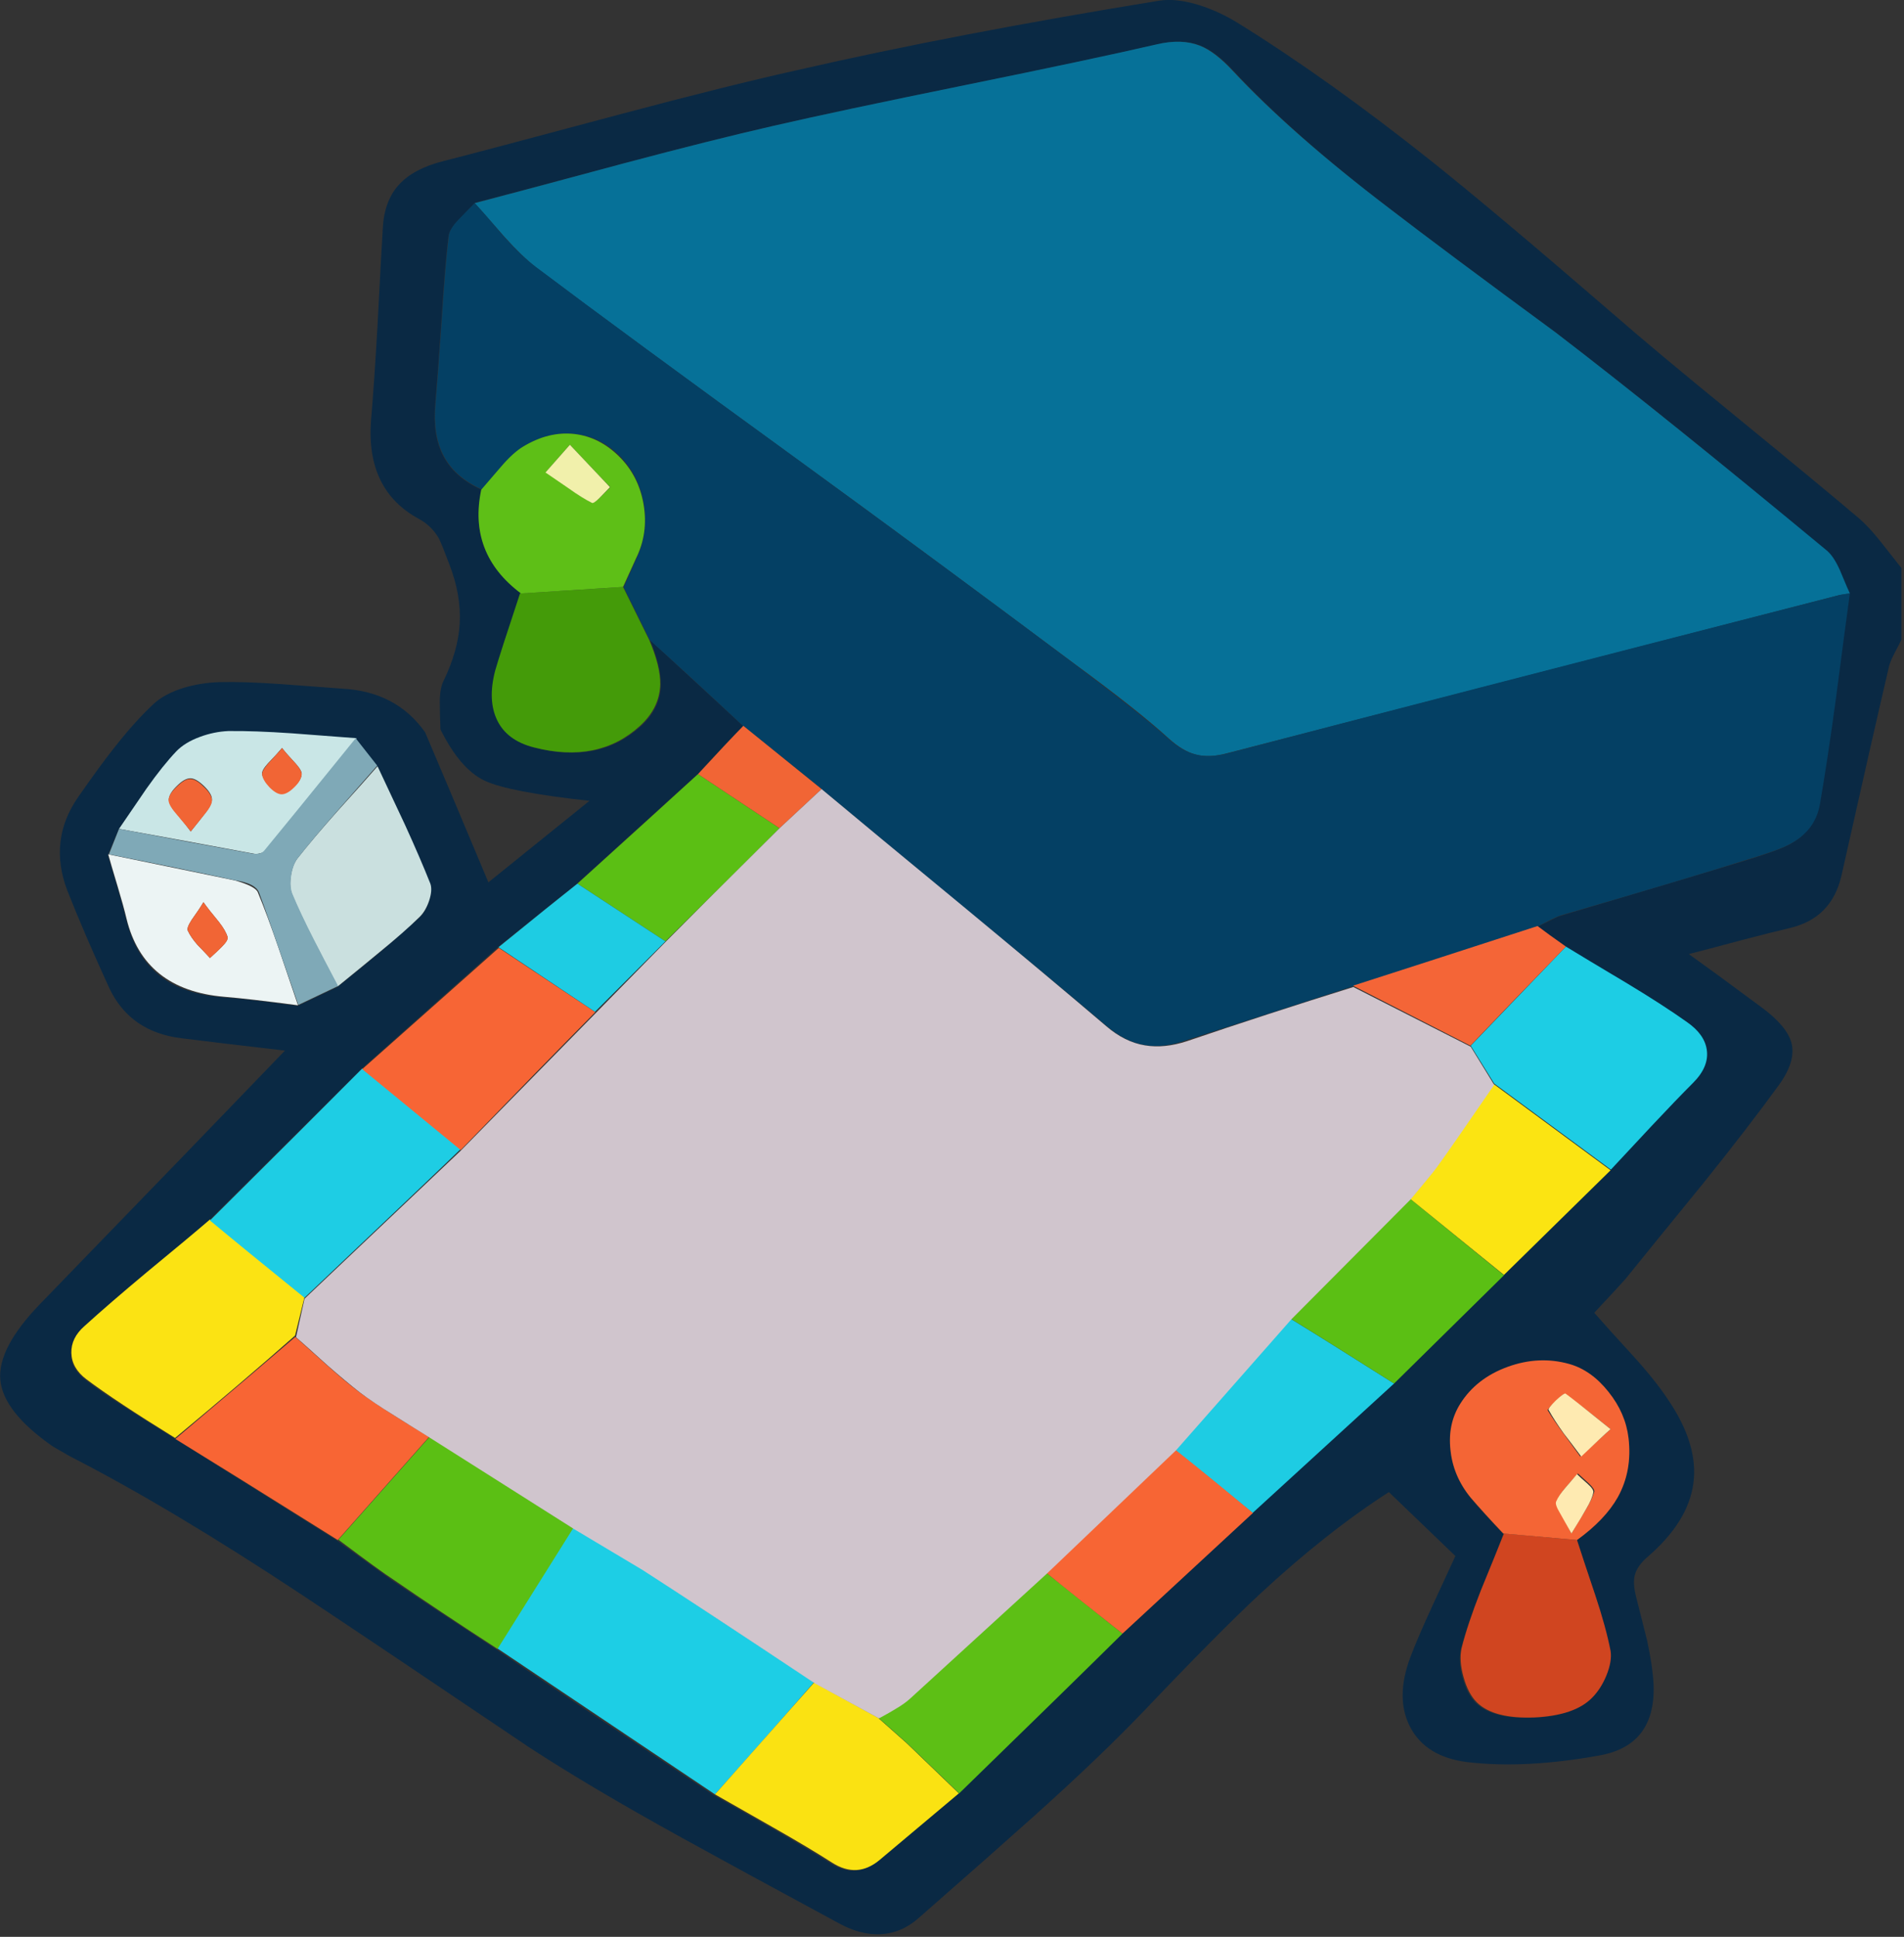
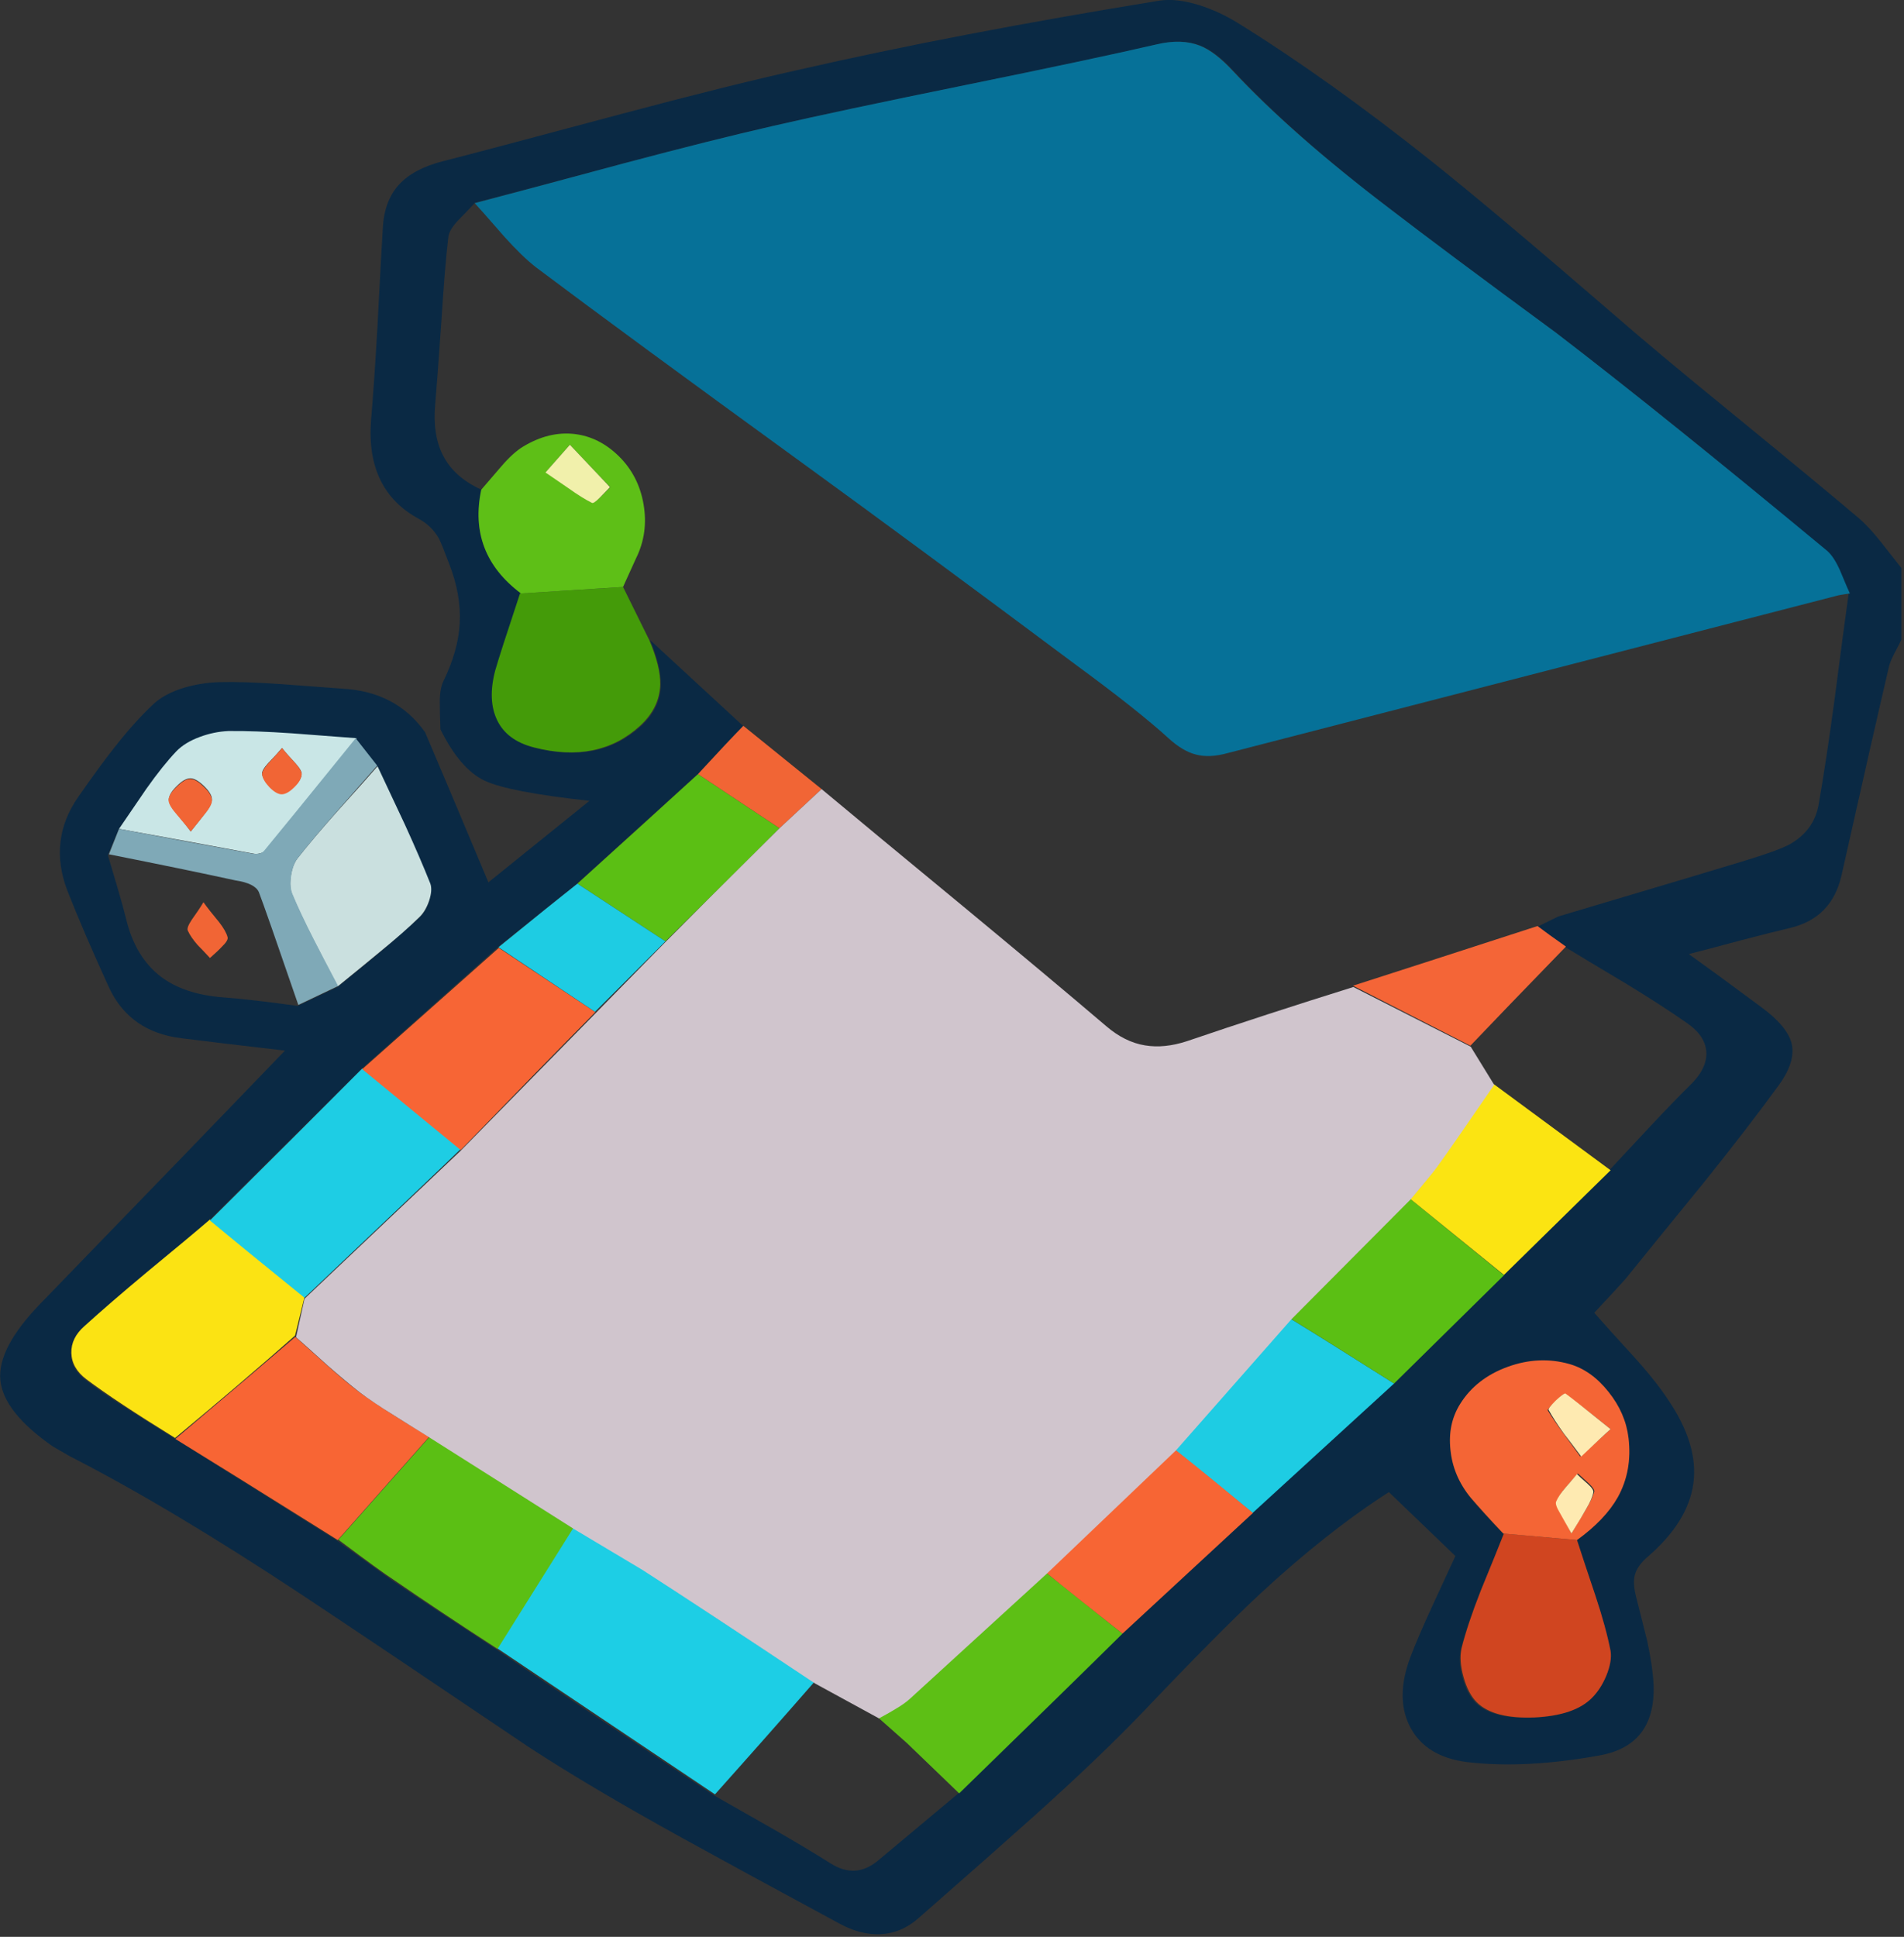
<svg xmlns="http://www.w3.org/2000/svg" xmlns:xlink="http://www.w3.org/1999/xlink" width="292" height="297" preserveAspectRatio="none">
  <rect width="100%" height="100%" fill="#333333" stroke="none" />
  <defs>
    <path id="a" fill="#0A2944" d="M291.6 98.1v-11q-.2-.25-3.15-4-1.9-2.4-3.45-3.7-5.35-4.55-18.85-15.6-12.1-9.85-18.8-15.7-18.3-15.8-27.9-23.45Q203.6 12.05 189.8 3.5q-2.85-1.75-5.85-2.7-3.5-1.1-6.15-.7-31.05 5.05-55.3 10.6-10.8 2.4-27.3 6.8-23.55 6.3-27.2 7.2-4.55 1.15-6.8 3.6-2.3 2.5-2.5 6.8-.3 4.95-.8 14.75-.5 8.8-1 14.65-.8 10.7 7.4 15.1 1.9 1.05 3 2.95.4.75 1.6 3.95 1.85 4.75 1.6 9.15-.25 4.2-2.5 8.8-.6 1.25-.55 3.55 0 1.25.1 3.85 3 6.05 6.75 7.85 3.7 1.75 16.1 3.1l-15.5 12.5q-6.5-15.5-9.7-23-4.4-6.25-12.7-6.7-.9-.05-9.45-.7-5.7-.4-9.45-.3-2.8.1-5.35.85-2.95.9-4.65 2.45-3 2.8-6.15 6.85-2 2.5-5.45 7.45-4.6 6.6-1.7 14.3 2.6 6.6 6.5 15.1 3.2 6.65 11 7.6 5.5.7 15.9 1.9Q31.3 174 6.1 200q-6.5 6.75-6.05 11.6.45 4.9 8.05 10.2l2.6 1.5q15.35 7.85 35.75 21.35 11.6 7.7 34.65 23.25 9.4 6.15 23.55 13.95 8.05 4.45 24.15 13.15 3.15 1.7 6.15 1.6 3.3-.15 5.95-2.5 11.75-10.3 17.55-15.5 10.2-9.15 16.95-16.2 11.5-12.1 17.85-18 10.25-9.5 19.75-15.6l10.2 9.8q-.25.55-3.55 7.7-2.15 4.65-3.35 7.8-2.35 6.25-.05 10.7 2.4 4.6 8.75 5.4 8.8 1.05 20.2-1 8.7-1.5 8.4-10.8-.15-2.95-1-6.85-1.15-4.5-1.7-6.75-.5-2-.2-3.2.35-1.45 1.9-2.8 6.3-5.4 7.1-11.35t-3.9-12.85q-1.95-2.95-5.4-6.75-3.95-4.3-5.9-6.55 4.3-4.6 4.8-5.2 3.95-4.9 11.95-14.7 6.9-8.6 11.55-15 2.65-3.65 1.95-6.45-.7-2.6-4.55-5.45-7-5.2-11.2-8.2 1.8-.45 8.15-2.15 4.6-1.2 7.35-1.85 6.4-1.5 7.9-8 4.8-21.4 7.3-32.1.2-.8.85-2.05.9-1.7 1.05-2.05M280 84.5q1.1.85 2 3 .55 1.2 1.5 3.6-.75 5.35-2.15 16.15-1.3 9.65-2.45 16.15-.7 3.95-4.4 6.05-1.7.95-7.3 2.65-2.4.75-28.1 8.4-.3.1-3.5 1.7l4.4 3q3.1 1.9 9.4 5.65 5.5 3.35 9.2 5.95 2.7 1.8 3.05 4.15.35 2.55-2.15 5.15-2.6 2.55-6.4 6.6-5.7 6.1-6.25 6.7-10.75 10.7-16.35 16.1l-16.9 16.65q-2.15 1.95-21.7 19.85l-20 18.5-25.1 24.65-12.2 10.2q-3.4 2.8-7.2.4-3.55-2.25-8.95-5.35l-9.05-5.15q-22.35-14.9-33.4-22.4-10.7-7-16-10.6-5.65-4.1-8.45-6.1l-31.7-19.9q-4.1-2.6-6.7-4.6-2.25-1.7-2.3-4.05t2-4.15q3.85-3.55 9.55-8.3 6.45-5.3 9.65-8l23.45-23.3 20.9-18.65 12.1-9.7 18.5-16.8q5-5.4 7-7.35l-14.3-13.2q1.7 4.15 1.65 6.85-.05 3.6-3.05 6.35-6.4 5.85-16.3 3.3-4.1-1.1-5.6-4.2-1.5-3.05-.35-7.6.65-2.5 1.8-5.95 1.4-3.9 2.05-5.9-8.2-6.15-6.05-15.9-4.2-1.9-5.9-5.25-1.65-3.2-1.2-7.95.3-3.4.95-12.75.5-8.05 1.05-12.75.1-1.15 1.6-2.7.85-.85 2.5-2.6 2.85-.7 22.85-6.05 13.85-3.7 22.95-5.75 9.75-2.25 29.45-6.25 19.65-4 29.4-6.25 3.8-.9 6.6.2 2.3.9 5 3.8 9.1 9.8 23.9 21.1 8.45 6.5 25.6 19.1 21.25 16.35 41.4 33.5M44.7 112.7q3.3.25 9.85.75l3.3 4.2q6.05 12.75 8.1 18 .35.95-.2 2.65-.55 1.6-1.5 2.45-2.5 2.3-6.15 5.4-2.1 1.75-6.35 5.2l-6.1 2.9q-7.25-1-11.3-1.3-6.1-.45-9.7-3.2-3.9-3-5.3-8.8-.45-1.85-1.35-4.9-1.1-3.7-1.45-4.9 1.45-3.55 1.7-4.05 2.85-4.15 4.25-6.15 2.45-3.5 4.45-5.5 1.3-1.4 3.6-2.25 2.2-.85 4.3-.85 4-.05 9.85.35m202 100.85q2.6 3.3 3.05 7.1.55 4.9-1.7 8.9-1.9 3.4-6.2 6.6.9 2.85 2.8 8.5 1.6 4.95 2.2 8.55.3 1.6-.6 3.8-.85 2.05-2.2 3.4-2.65 2.7-8.85 3-6.25.25-8.85-2.25-1.35-1.35-2.05-3.9-.7-2.5-.25-4.4.9-3.6 3-8.85 2.4-5.8 3.5-8.75-3.4-3.6-5-5.5-2.7-3.35-3.1-7.4-.45-4 1.5-7 2.55-3.9 7.35-5.65 4.75-1.75 9.35-.45 3.4.9 6.05 4.3" />
    <path id="b" fill="#067198" d="M282.2 87.5q-.95-2.15-2-3.05-25.35-21-41.6-33.45-17.15-12.6-25.6-19.1-14.9-11.35-24-21.1-2.7-2.9-5-3.8-2.8-1.1-6.6-.2-9.75 2.25-29.4 6.25t-29.4 6.25q-9.4 2.15-22.95 5.75-15.2 4.1-22.85 6.1.45.45 4.55 5.15 2.75 3.05 4.8 4.65Q95.65 51.1 123.05 71q17.7 12.85 41.75 30.8 9.75 7.15 14.4 11.4 2.2 2 4.2 2.5 2.05.55 4.8-.2l93.5-24.15q.3-.1 2-.35-.15-.25-1.5-3.5" />
-     <path id="c" fill="#044064" d="M283.7 91q-1.4.15-2 .35-62.4 16-93.55 24.2-2.75.7-4.8.15-2.05-.5-4.2-2.45-3.8-3.45-14.35-11.4-17.15-12.9-41.75-30.85-27.4-19.9-40.85-30.05-2.2-1.65-4.9-4.65-2.95-3.5-4.5-5.15-1.65 1.65-2.5 2.55-1.45 1.5-1.5 2.65-.55 4.7-1.05 12.75-.65 9.35-.95 12.75-.45 4.75 1.2 7.95 1.7 3.35 5.9 5.25 2.05-2.35 3.05-3.55 1.85-2.15 3.35-3.05 3.95-2.35 7.9-1.9 3.85.4 6.8 3.3 3 3.05 3.75 7.45.7 4.35-1.1 8.25l-2 4.5 4 8.1q4.85 4.35 14.35 13.2 4 3.15 12 9.65 5.9 4.95 21.8 18.1 13.8 11.35 21.75 18.1 2.95 2.55 6 3.05 2.9.5 6.4-.75l53.8-17.4q2.5-1.35 3.5-1.7 19.55-5.7 28.1-8.4 5.7-1.7 7.3-2.65 3.75-2.05 4.45-6 1.15-6.6 2.45-16.15 1.4-10.75 2.15-16.2" />
    <path id="d" fill="#1DCEE5" d="M98.45 240.55q-2-1.3-5.25-3.2-4.6-2.65-5.35-3.1l-11.6 18.5 33.4 22.4q8.05-9 15.2-17.2z" />
-     <path id="e" fill="#1DCDE4" d="m225.55 160.35 3.6 5.8 17.9 13.2q1.05-1.1 6.25-6.7 3.85-4.1 6.35-6.6t2.1-5.1q-.35-2.35-3-4.2-3.65-2.6-9.2-5.95-6.3-3.75-9.4-5.65z" />
    <path id="f" fill="#FBE313" d="M32.2 187q-3.2 2.75-9.7 8.1-5.75 4.8-9.55 8.25-2.05 1.8-2 4.1.05 2.35 2.3 4.05 4.45 3.35 13.6 9 10.65-8.85 18.4-15.7l1.45-5.9Q37 191 32.2 187" />
    <path id="g" fill="#1ECDE4" d="m70.65 176.2-15.1-12.35q-7.75 7.8-23.35 23.3 4.8 4 14.5 11.85 21.4-20.3 23.95-22.8" />
    <path id="h" fill="#5BBF14" d="m65.9 220.3-14 15.8q6.6 4.95 8.4 6.1 6.9 4.75 16 10.65l11.6-18.5q-16.15-10.25-22-14.05" />
    <path id="i" fill="#F86534" d="M65.8 220.35q-7.4-4.45-10.8-6.95-2.1-1.6-4.9-4.1-3.2-2.85-4.8-4.3-6.1 5.25-18.4 15.65 8.3 5.1 24.9 15.5z" />
-     <path id="j" fill="#FAE212" d="m109.65 275.15 9.05 5.15q5.45 3.1 8.95 5.35 3.8 2.4 7.2-.4l12.2-10.25q-7.9-7.6-8-7.7l-4.4-3.9q-6.5-3.6-9.8-5.4z" />
    <path id="k" fill="#F76535" d="m55.55 163.95 15.1 12.4q12.1-12.5 20.65-21.15l-14.8-9.85z" />
    <path id="l" fill="#5DBF15" d="M139.6 260.3q-.85.8-2.35 1.7-.85.45-2.55 1.4l4.4 3.9q.1.1 8 7.7 16.7-16.25 25.05-24.5l-11.65-9.3q-10.55 9.75-20.9 19.1" />
    <path id="m" fill="#D04520" d="M244.15 260.35q1.35-1.35 2.2-3.4.9-2.2.65-3.8-.7-3.6-2.35-8.55-1.9-5.65-2.8-8.45l-11.2-1q-1.15 2.9-3.55 8.75-2 5.1-2.95 8.85-.4 1.9.3 4.4.7 2.55 2.05 3.9 2.6 2.55 8.85 2.3 6.15-.3 8.8-3" />
    <path id="n" fill="#449B09" d="m99.55 98.1-4-8.1-15.8 1q-3.15 9.5-3.8 11.8-1.2 4.55.3 7.65t5.6 4.15q9.9 2.55 16.3-3.3 3-2.75 3.1-6.35.05-2.75-1.7-6.85" />
    <path id="o" fill="#F46535" d="M248.1 229.6q2.25-4.05 1.65-9.1-.45-3.8-3.05-7.05-2.65-3.35-6.05-4.3-4.65-1.3-9.45.45t-7.25 5.65q-1.95 3.1-1.5 7.1.4 4 3.1 7.3 2.1 2.45 5 5.5l11.3 1q4.3-3.1 6.25-6.55m-4.45-2.15q.95.9.85 1.3-.3 1.05-1.3 2.75-1.9 3.1-2.2 3.65-1.3-2.45-1.7-3.25-.7-1.3-.5-1.75.35-1 1.4-2.15.55-.7 1.8-2.05.15.15 1.65 1.5m-3.85-7.6q-1.55-2.1-2.45-3.6-.05-.15 1.25-1.4 1.25-1.25 1.4-1.1 1.6 1.05 7 5.4l-4.65 4.2q-1.7-2.35-2.55-3.5" />
    <path id="p" fill="#1ECCE3" d="m197.9 202.2-17.7 20.15q4 3.15 11.9 9.65 2.15-1.95 21.7-19.85-10.5-6.65-15.9-9.95" />
    <path id="q" fill="#5BBF14" d="m230.65 195.55-14.35-11.7q-12.2 12.3-18.3 18.4 5.3 3.25 15.8 9.9z" />
    <path id="r" fill="#FBE412" d="M229.1 166.25q-6.6 9.6-8.8 12.7-.7.95-1.95 2.45-1.6 1.9-2.05 2.45l14.35 11.65L247 179.45z" />
    <path id="s" fill="#5EBF17" d="M94.9 69.95q-3-2.95-6.8-3.4-3.95-.45-7.9 1.95-1.5.9-3.35 3.05-3 3.5-3.05 3.55-2.05 9.8 6.1 15.9l15.65-1q1.35-3 2-4.4 1.9-3.85 1.15-8.25t-3.8-7.4M83.7 72.4l3.7-4.2q5.55 5.9 6.2 6.5L92 76.3q-.95.9-1.2.8-1.55-.8-3.6-2.25-2.35-1.65-3.5-2.45" />
    <path id="t" fill="#CAE0DF" d="M44.8 137.15q1.25 3 3.35 7.1 1.2 2.35 3.65 7 4.25-3.45 6.35-5.2 3.75-3.05 6.15-5.4.95-.9 1.5-2.5.55-1.65.2-2.65-1.55-3.9-3.9-9.05-2.8-5.95-4.2-8.95-2.05 2.35-6.25 7-3.65 4.1-6.05 7.15-.75 1-1 2.7t.2 2.8" />
    <path id="u" fill="#F76534" d="M192.15 232q-7.85-6.5-11.85-9.65l-19.8 18.85q3.85 3.15 11.65 9.3z" />
    <path id="v" fill="#5BBF14" d="m88.55 135.5 13.5 8.85q11.85-11.65 17.5-17.35l-12.5-8.3q-5.85 5.35-18.5 16.8" />
-     <path id="w" fill="#ECF4F4" d="M18.05 135.95q.9 3 1.35 4.9 2.65 10.95 15 12 3.7.3 11.3 1.3-1.95-5.8-2.95-8.7-1.75-5.1-3.2-8.6-.35-.95-3.55-1.85l-19.4-4q.35 1.3 1.45 4.95m12.25 8.95q-1.05-1.2-1.5-2.2-.2-.4.6-1.65 1.15-1.6 1.8-2.7.85 1.2 2.35 3 1.1 1.4 1.35 2.35.1.5-.9 1.5-.55.55-1.8 1.7-1.25-1.35-1.9-2" />
    <path id="x" fill="#C9E6E6" d="M40.7 130.4q9.3-11.5 14-17.2l-9.9-.75q-5.8-.4-9.8-.35-2.2.1-4.35.9-2.3.85-3.6 2.2-2.05 2.15-4.6 5.75l-4.2 6.15q6.95 1.25 20.65 3.8.4.1 1-.05t.8-.45m2.55-15.7q.75.95 2.15 2.45 1 1.15.85 1.65-.1.9-1.2 1.9-1.05 1-1.85 1-.8-.05-1.85-1.1-1-1-1.15-1.9-.1-.55.9-1.65 1.4-1.45 2.15-2.35m-17.35 7.8q.1-.9 1.25-2 1.15-1.15 2.05-1.15.85 0 2.05 1.15t1.25 2q.05.8-1 2.15-.6.8-2.25 2.85-.3-.45-2.25-2.85-1.15-1.35-1.1-2.15" />
    <path id="y" fill="#7FA9B7" d="M48.2 144.2q-2.1-4.1-3.35-7.1-.45-1.1-.2-2.8t1-2.7q2.4-3.05 6-7.15 4.15-4.7 6.2-7.05l-3.3-4.2q-10.4 12.85-14 17.2-.55.7-1.8.5-8.9-1.6-20.5-3.8L16.7 131q11.6 2.3 19.4 4 3 .45 3.6 1.8 1 2.6 6.05 17.3l6.1-2.9q-2.45-4.65-3.65-7" />
    <path id="z" fill="#F46537" d="M240.15 145.15q-2.85-2-4.35-3.15-18.95 6.15-28.3 9.15 15 7.65 18 9.2 4.85-5.1 14.65-15.2" />
    <path id="A" fill="#1ECCE3" d="m102.05 144.35-13.5-8.85q-4.05 3.2-12.1 9.75l14.8 9.9z" />
    <path id="B" fill="#F16535" d="M114 111.3q-2.35 2.4-6.95 7.4l12.5 8.3 6.45-6z" />
    <path id="C" fill="#D0C5CD" d="M182.05 159.65q-3.5 1.15-6.45.65-3.1-.5-5.95-2.95-8.75-7.45-21.8-18.25-14.55-12-21.85-18.1l-6.45 6q-13.65 13.55-17.5 17.45l-31.4 32-23.95 22.7-1.3 5.9q1.6 1.4 4.8 4.3 2.85 2.5 4.9 4.1 2.1 1.6 5.35 3.6 1.8 1.15 5.45 3.4l22.1 14q3.5 2.1 10.55 6.3 8.85 5.7 26.45 17.4l9.8 5.35q1.75-.95 2.55-1.45 1.45-.85 2.3-1.65.6-.55 20.9-19.1l19.8-18.9 17.7-20.1 18.3-18.4q3.4-4.05 4-4.9 2.25-3.1 8.8-12.65l-3.6-5.85-18-9.15q-13.6 4.25-25.5 8.3" />
    <path id="D" fill="#FEEAB1" d="M240.1 213.7q-.2-.15-1.5 1.05-1.25 1.25-1.1 1.45.85 1.55 2.35 3.65.9 1.15 2.65 3.5 3.4-3.25 4.5-4.2-5.7-4.6-6.9-5.45" />
    <path id="E" fill="#FEEAB1" d="M243.25 231.4q.95-1.6 1.1-2.55.1-.45-.85-1.3-1.2-1.05-1.65-1.5-.1.1-1.75 2.05-1.05 1.2-1.45 2.15-.2.45.55 1.7 1.55 2.75 1.8 3.2 1.7-2.75 2.25-3.75" />
    <path id="F" fill="#F1F0AB" d="m87.4 68.2-3.75 4.25q.35.25 3.5 2.4 2.1 1.5 3.6 2.25.25.2 1.2-.75.5-.5 1.6-1.65z" />
    <path id="G" fill="#F16535" d="M31.2 138.35q-.65 1.1-1.8 2.7-.8 1.2-.6 1.65.45 1 1.5 2.2.65.65 1.9 2 1.25-1.1 1.8-1.7 1.05-1 .9-1.5-.25-.95-1.3-2.3-1.5-1.8-2.4-3.05" />
    <path id="H" fill="#F16535" d="M29.25 127.5q.1-.15 2.3-2.85 1.05-1.3.95-2.05-.1-.9-1.3-2-1.15-1.15-2.05-1.15-.85 0-2 1.15-1.2 1.1-1.3 2-.05.75 1.05 2.05 2 2.35 2.35 2.85" />
    <path id="I" fill="#F16535" d="M43.25 114.7q-.2.3-2.1 2.35-1.05 1.2-.95 1.75.15.9 1.15 1.95 1.05 1.05 1.85 1.05t1.85-1 1.2-1.9q.15-.6-.85-1.75-1.4-1.5-2.15-2.45" />
  </defs>
  <use xlink:href="#a" />
  <use xlink:href="#b" />
  <use xlink:href="#c" />
  <use xlink:href="#d" />
  <use xlink:href="#e" />
  <use xlink:href="#f" />
  <use xlink:href="#g" />
  <use xlink:href="#h" />
  <use xlink:href="#i" />
  <use xlink:href="#j" />
  <use xlink:href="#k" />
  <use xlink:href="#l" />
  <use xlink:href="#m" />
  <use xlink:href="#n" />
  <use xlink:href="#o" />
  <use xlink:href="#p" />
  <use xlink:href="#q" />
  <use xlink:href="#r" />
  <use xlink:href="#s" />
  <use xlink:href="#t" />
  <use xlink:href="#u" />
  <use xlink:href="#v" />
  <use xlink:href="#w" />
  <use xlink:href="#x" />
  <use xlink:href="#y" />
  <use xlink:href="#z" />
  <use xlink:href="#A" />
  <use xlink:href="#B" />
  <use xlink:href="#C" />
  <use xlink:href="#D" />
  <use xlink:href="#E" />
  <use xlink:href="#F" />
  <use xlink:href="#G" />
  <use xlink:href="#H" />
  <use xlink:href="#I" />
</svg>